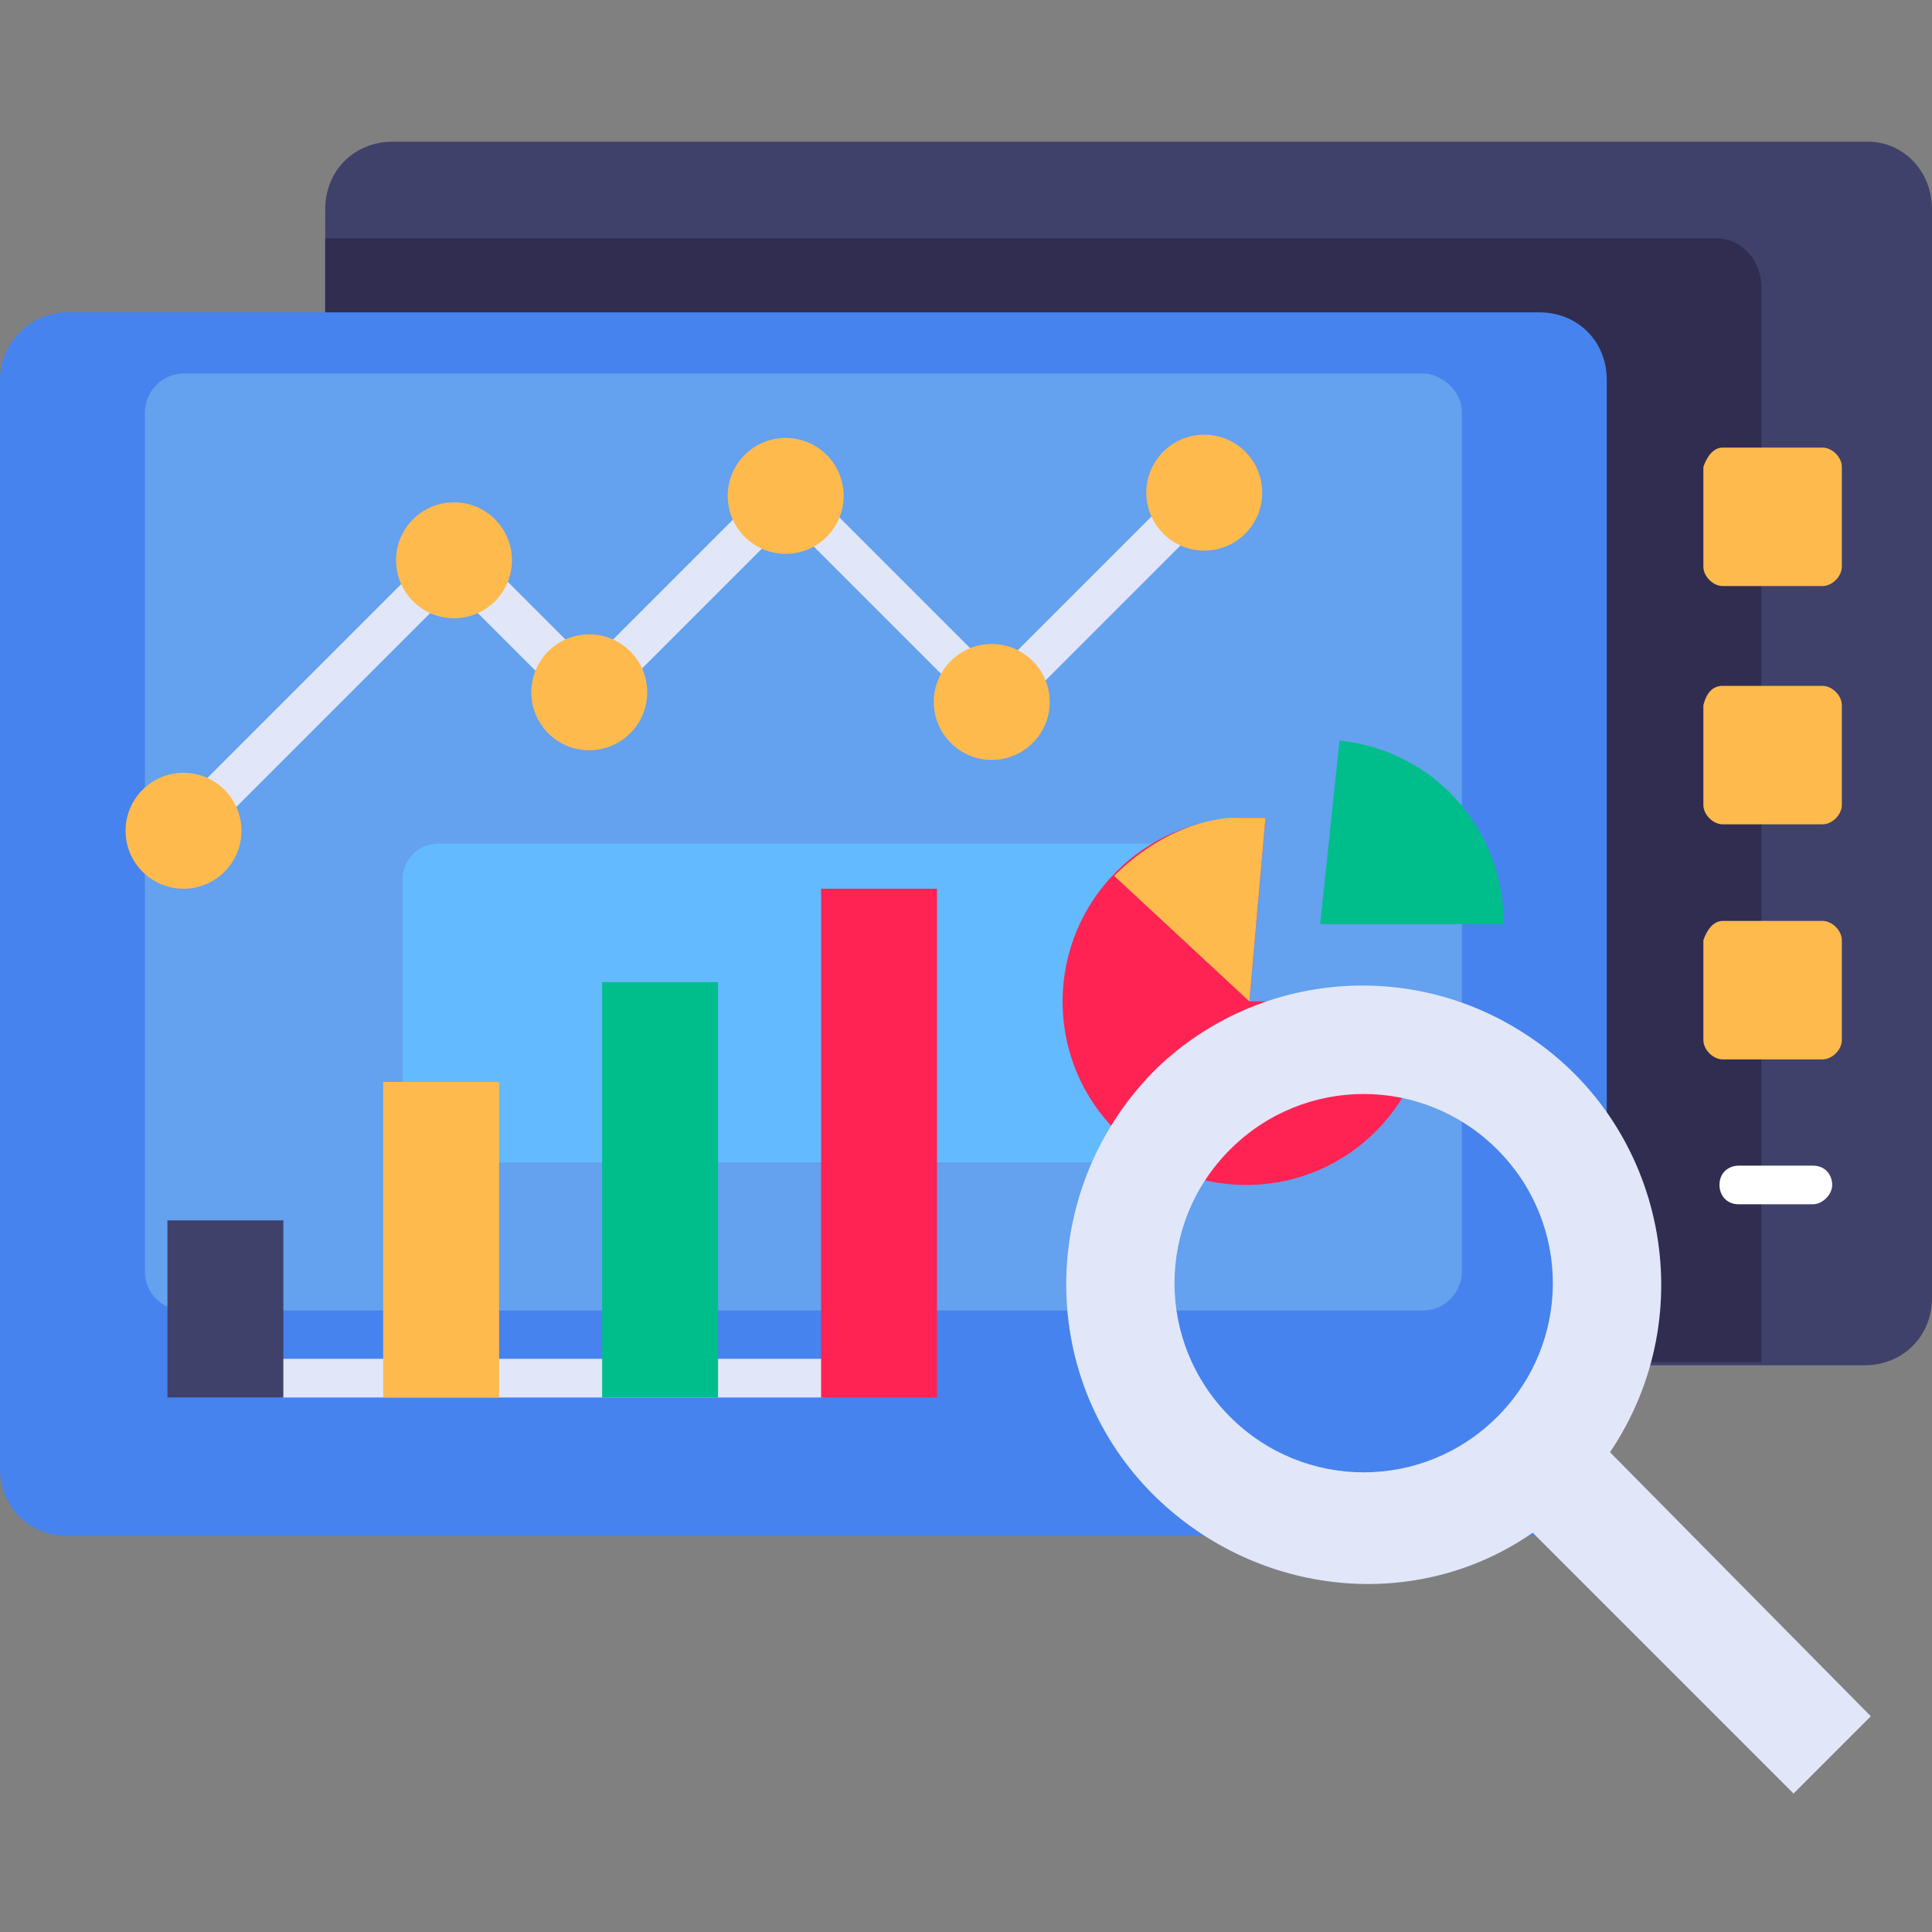
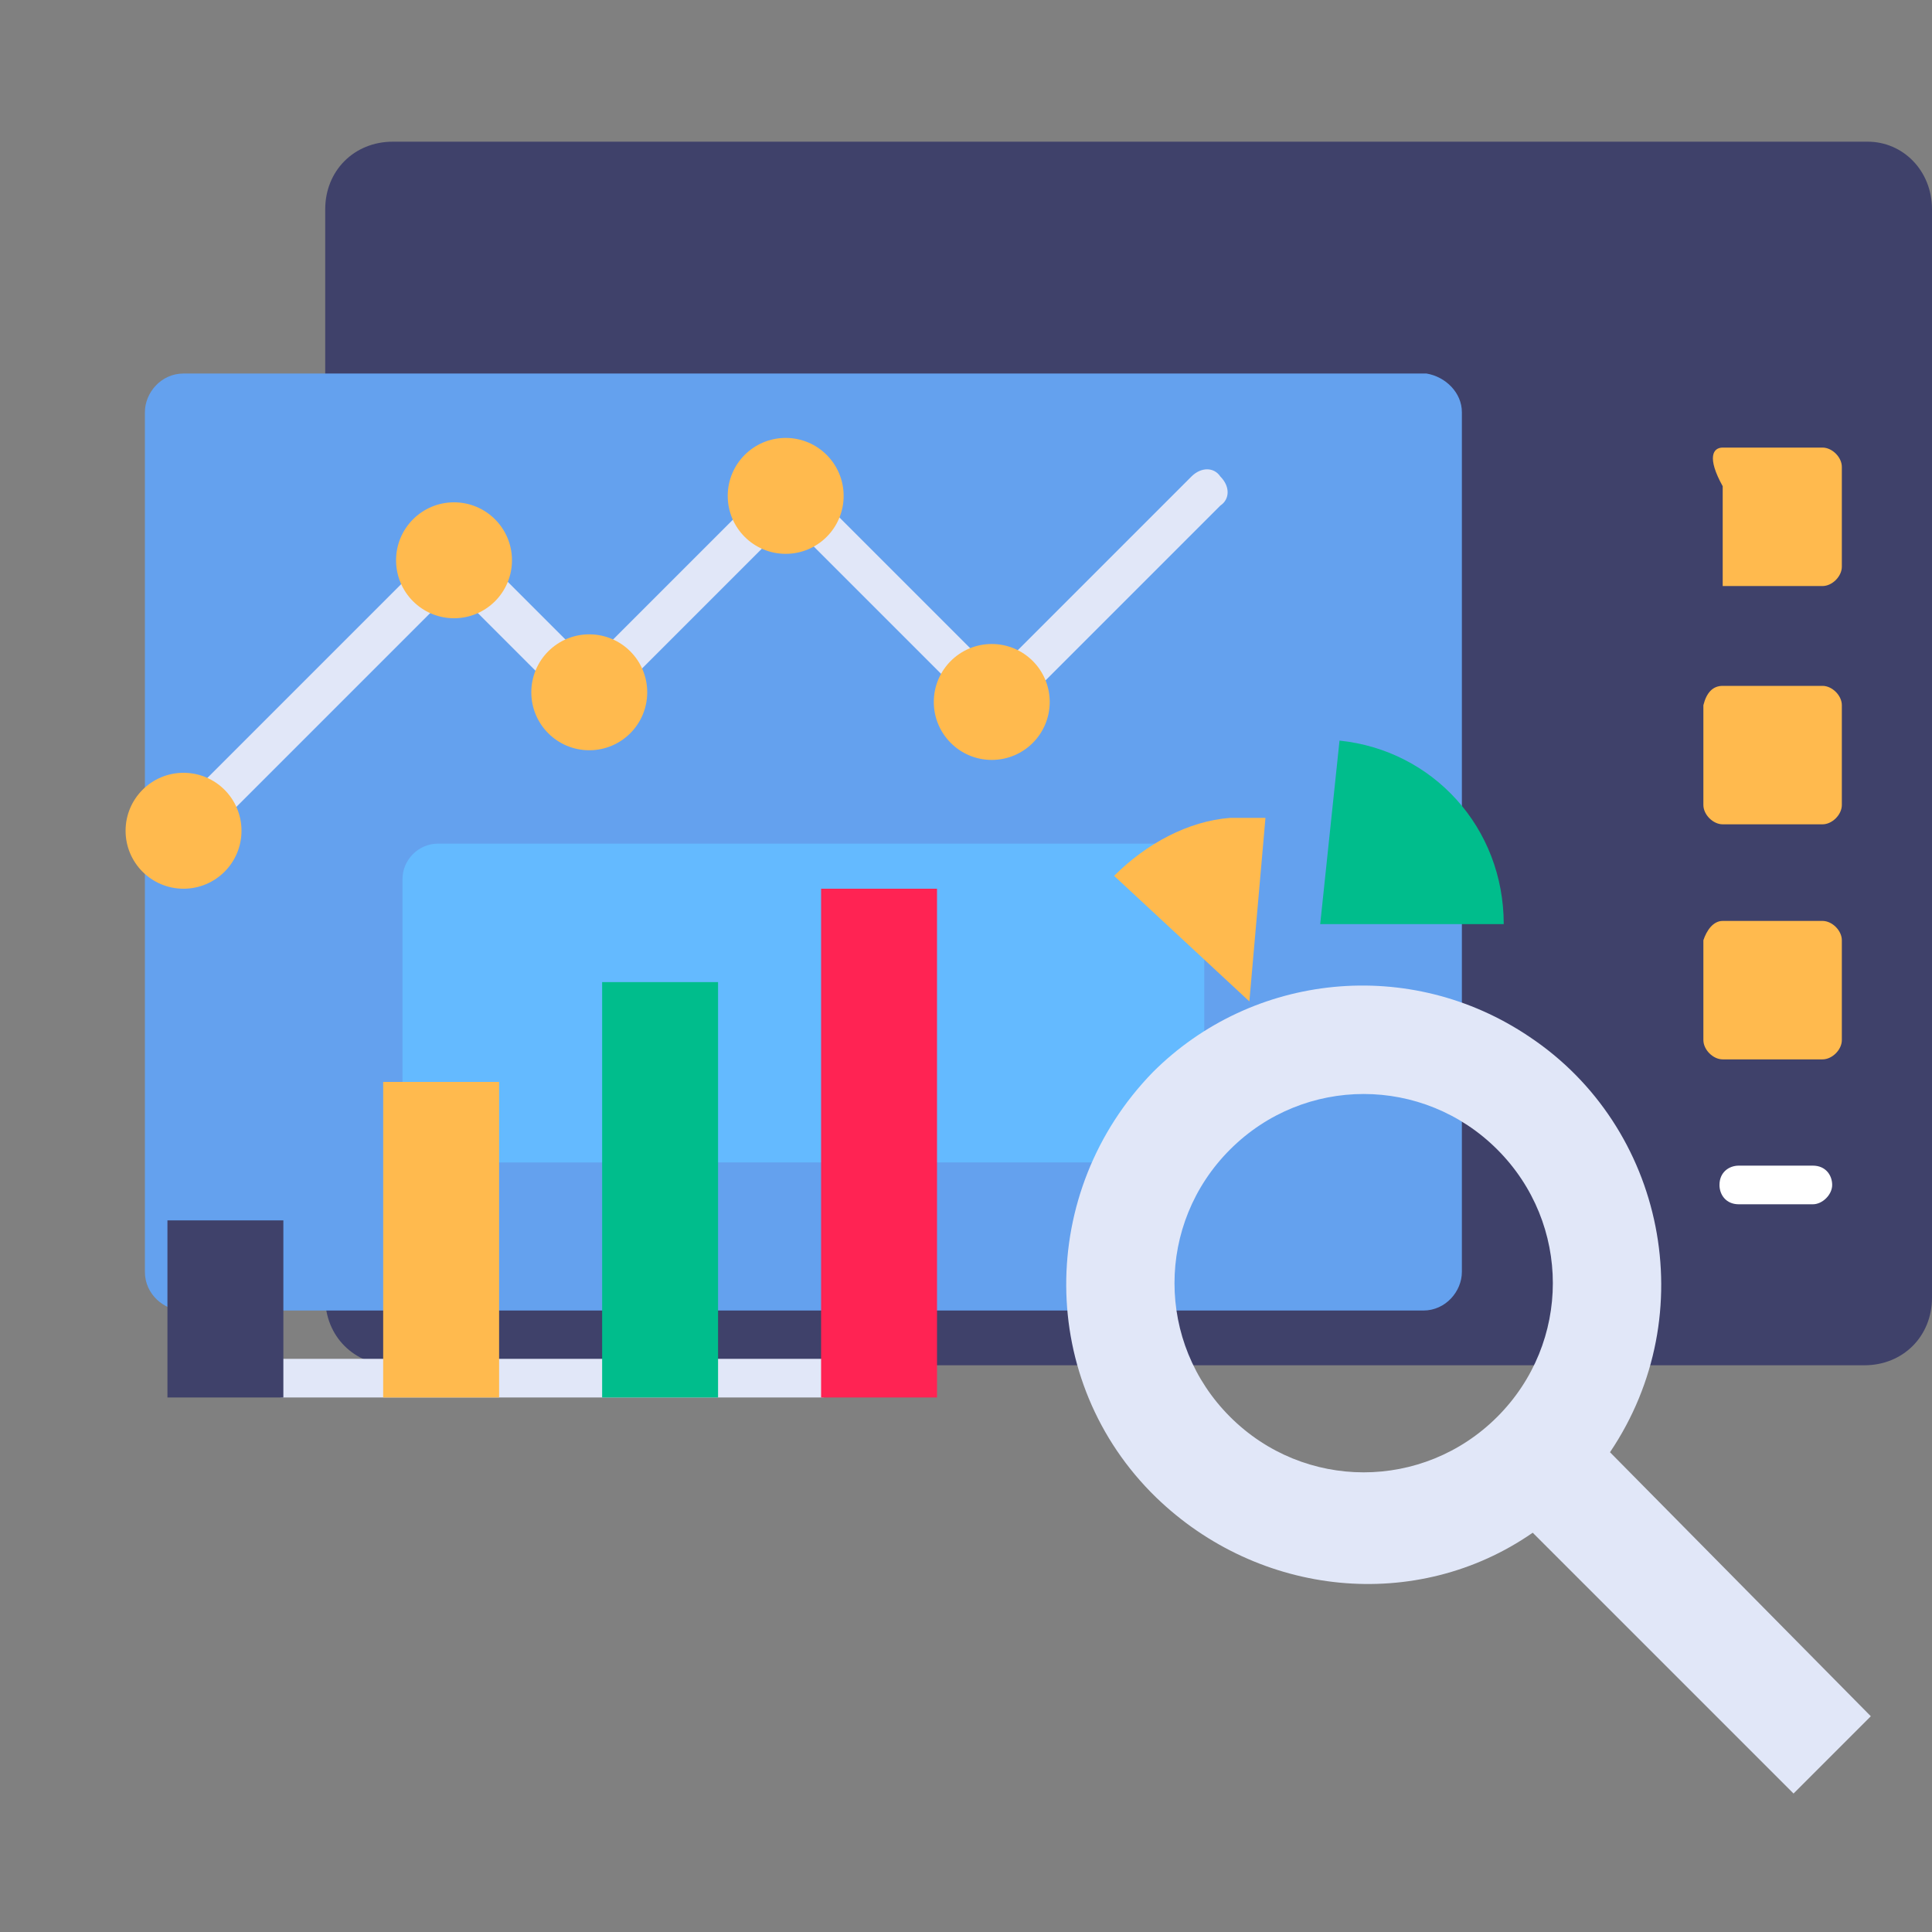
<svg xmlns="http://www.w3.org/2000/svg" id="Layer_1" x="0px" y="0px" width="60px" height="60px" viewBox="0 0 60 60" style="enable-background:new 0 0 60 60;" xml:space="preserve">
  <rect x="0" y="0" width="60" height="60" fill="#808080" stroke="none" />
  <style type="text/css">	.st0{fill:#3F416A;}	.st1{fill:#302D51;}	.st2{fill:#4683EE;}	.st3{fill:#64A1EE;}	.st4{fill:#64BAFF;}	.st5{fill:#E1E7F8;}	.st6{fill:#FF2353;}	.st7{fill:#00BD8C;}	.st8{fill:#FFBA4E;}	.st9{fill:#FFFFFF;}</style>
  <g id="Analysis">
    <path class="st0" d="M60,6.5v33.8c0,1.2-0.9,2.1-2.1,2.1l0,0H12.2c-1.2,0-2.1-0.9-2.1-2.1c0,0,0,0,0,0V6.5c0-1.2,0.9-2.1,2.1-2.1  h45.8C59.1,4.4,60,5.3,60,6.5z" />
-     <path class="st1" d="M54.7,8.9v33.4H12.2c-1.1,0-2.1-0.9-2.1-2V7.4h43.2C54.1,7.4,54.7,8.1,54.7,8.9L54.7,8.9z" />
-     <path class="st2" d="M2.1,9.7h45.7c1.2,0,2.1,0.9,2.1,2.1v33.8c0,1.2-0.9,2.1-2.1,2.1H2.1c-1.2,0-2.1-0.9-2.1-2.1V11.8  C0,10.7,0.9,9.7,2.1,9.7z" />
    <path class="st3" d="M45.4,12.8v26.7c0,0.6-0.5,1.2-1.2,1.2H5.7c-0.6,0-1.2-0.5-1.2-1.2V12.8c0-0.6,0.5-1.2,1.2-1.2h38.6  C44.9,11.7,45.4,12.2,45.4,12.8z" />
    <path class="st4" d="M37.4,27.3v7.7c0,0.6-0.5,1.1-1.1,1.1H13.6c-0.6,0-1.1-0.5-1.1-1.1v-7.7c0-0.6,0.5-1.1,1.1-1.1h22.7  C36.9,26.2,37.4,26.7,37.4,27.3z" />
    <path class="st5" d="M25.5,43.4H8.8c-0.4,0-0.6-0.3-0.6-0.6s0.3-0.6,0.6-0.6h16.7c0.4,0,0.6,0.3,0.6,0.6S25.9,43.4,25.5,43.4z" />
-     <path class="st6" d="M44.4,31.1c0,3.1-2.5,5.7-5.7,5.7c-3.1,0-5.7-2.5-5.7-5.7c0-3.1,2.5-5.7,5.7-5.7c0.2,0,0.4,0,0.6,0l-0.5,5.7  H44.4z" />
    <path class="st7" d="M46.7,28.7H41l0.6-5.7C44.5,23.3,46.7,25.7,46.7,28.7z" />
    <path class="st8" d="M39.3,25.4l-0.5,5.7l-4.2-3.9c1-1,2.3-1.7,3.6-1.8L39.3,25.4z" />
    <path class="st6" d="M29.1,43.4h-3.6V27.6h3.6V43.4z" />
    <path class="st7" d="M22.3,43.4h-3.6V30.5h3.6V43.4z" />
    <path class="st8" d="M15.5,43.4h-3.6v-9.8h3.6V43.4z" />
    <path class="st0" d="M8.8,43.4H5.2v-5.5h3.6V43.4z" />
    <path class="st5" d="M5.7,26.4c-0.4,0-0.6-0.3-0.6-0.6c0-0.2,0.1-0.3,0.2-0.5l8.4-8.4c0.3-0.3,0.7-0.3,0.9,0c0,0,0,0,0,0l3.7,3.7  l5.7-5.7c0.3-0.3,0.7-0.3,0.9,0c0,0,0,0,0,0l6,6l6.1-6.1c0.3-0.3,0.7-0.3,0.9,0c0.3,0.3,0.3,0.7,0,0.9l0,0l-6.5,6.5  c-0.3,0.2-0.7,0.2-0.9,0l-6-6L18.7,22c-0.3,0.2-0.7,0.2-0.9,0l-3.7-3.7l-7.9,7.9C6.1,26.4,5.9,26.4,5.7,26.4z" />
-     <path class="st8" d="M53.5,13.9h3.1c0.3,0,0.6,0.3,0.6,0.6v3.1c0,0.3-0.3,0.6-0.6,0.6h-3.1c-0.3,0-0.6-0.3-0.6-0.6v-3.1  C53,14.2,53.2,13.9,53.5,13.9z" />
+     <path class="st8" d="M53.5,13.9h3.1c0.3,0,0.6,0.3,0.6,0.6v3.1c0,0.3-0.3,0.6-0.6,0.6h-3.1v-3.1  C53,14.2,53.2,13.9,53.5,13.9z" />
    <path class="st8" d="M53.5,21.3h3.1c0.3,0,0.6,0.3,0.6,0.6v3.1c0,0.3-0.3,0.6-0.6,0.6h-3.1c-0.3,0-0.6-0.3-0.6-0.6v-3.1  C53,21.5,53.2,21.3,53.5,21.3z" />
    <path class="st8" d="M53.5,28.6h3.1c0.3,0,0.6,0.3,0.6,0.6v3.1c0,0.3-0.3,0.6-0.6,0.6h-3.1c-0.3,0-0.6-0.3-0.6-0.6v-3.1  C53,28.9,53.2,28.6,53.5,28.6z" />
    <path class="st9" d="M56.3,37.4h-2.3c-0.4,0-0.6-0.3-0.6-0.6c0-0.4,0.3-0.6,0.6-0.6h2.3c0.4,0,0.6,0.3,0.6,0.6  C56.9,37.1,56.6,37.4,56.3,37.4z" />
    <path class="st5" d="M35.8,33.3c-3.6,3.7-3.6,9.6,0.1,13.2c3.2,3.1,8.1,3.6,11.7,1.1l8.1,8.1l2.4-2.4L50,45.1  c2.9-4.3,1.7-10.1-2.5-12.9C43.8,29.7,38.9,30.2,35.8,33.3z M46.5,44c-2.3,2.3-6,2.3-8.3,0c-2.3-2.3-2.3-6,0-8.3  c2.3-2.3,6-2.3,8.3,0c0,0,0,0,0,0C48.8,38,48.8,41.7,46.5,44L46.5,44z" />
    <g>
      <circle class="st8" cx="5.7" cy="25.8" r="1.8" />
      <circle class="st8" cx="14.1" cy="17.4" r="1.8" />
      <circle class="st8" cx="18.3" cy="21.5" r="1.8" />
      <circle class="st8" cx="30.8" cy="21.8" r="1.8" />
      <circle class="st8" cx="24.4" cy="15.4" r="1.8" />
-       <circle class="st8" cx="37.4" cy="15.3" r="1.8" />
    </g>
  </g>
</svg>